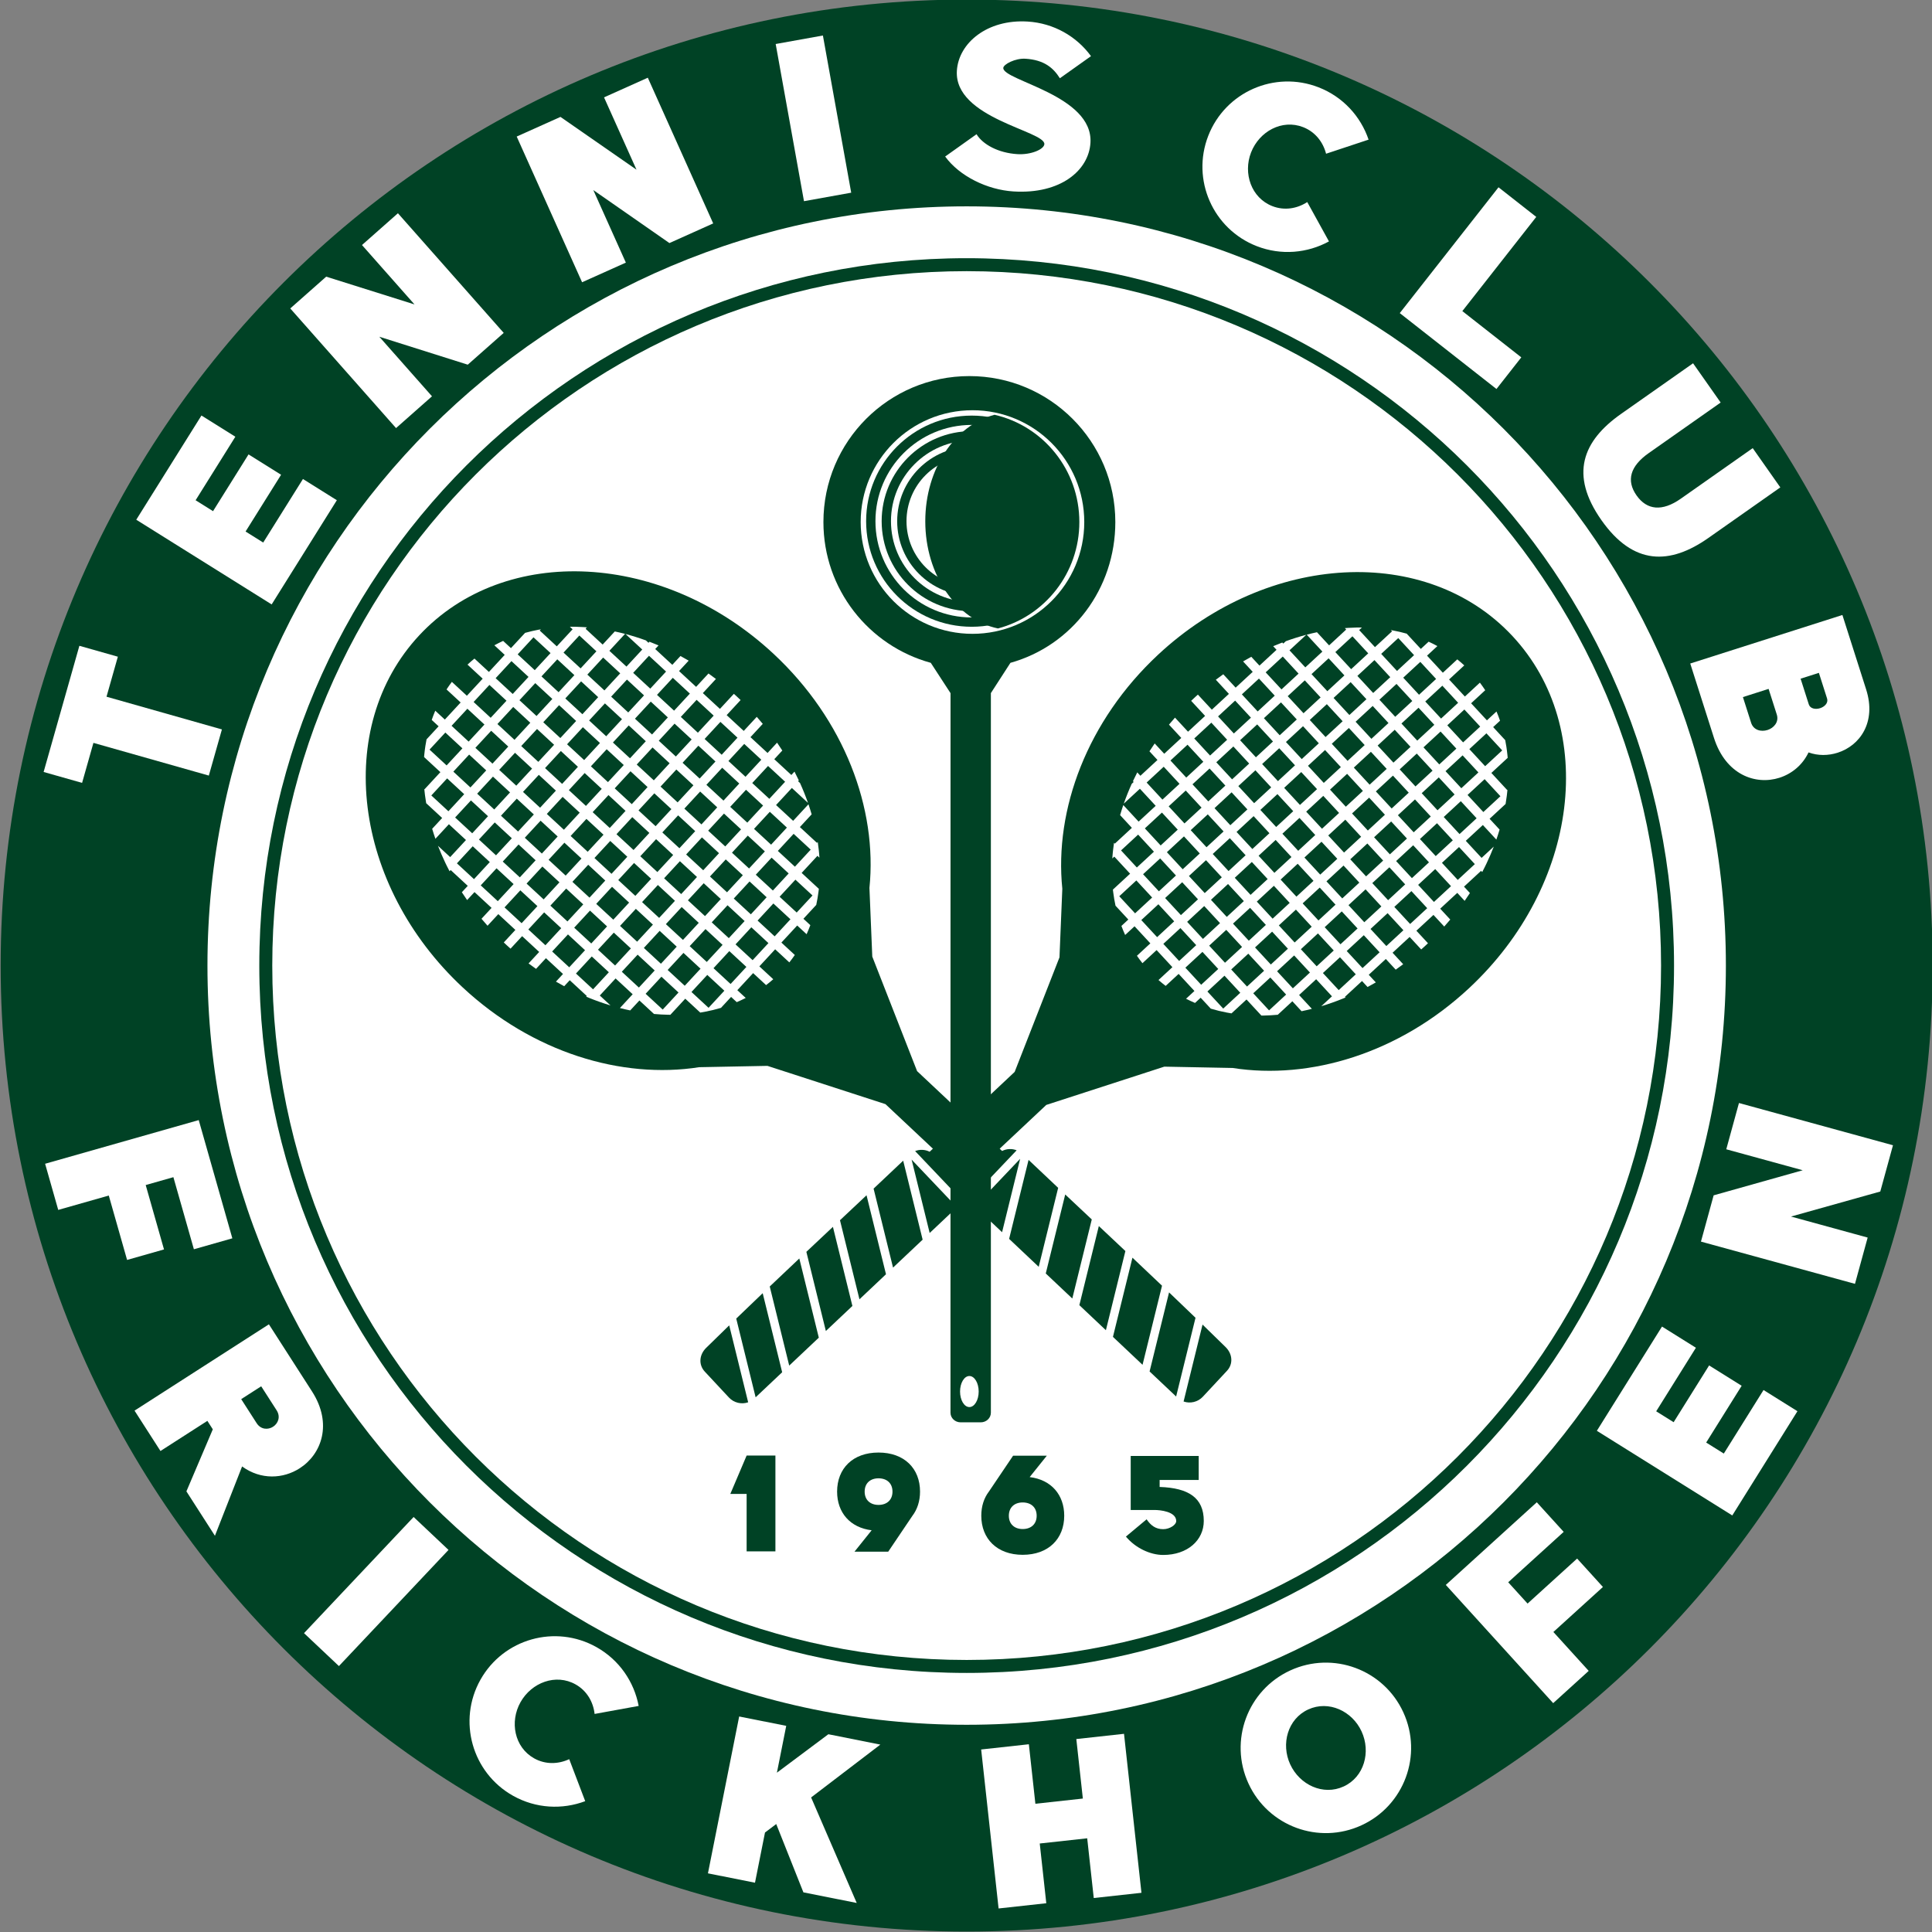
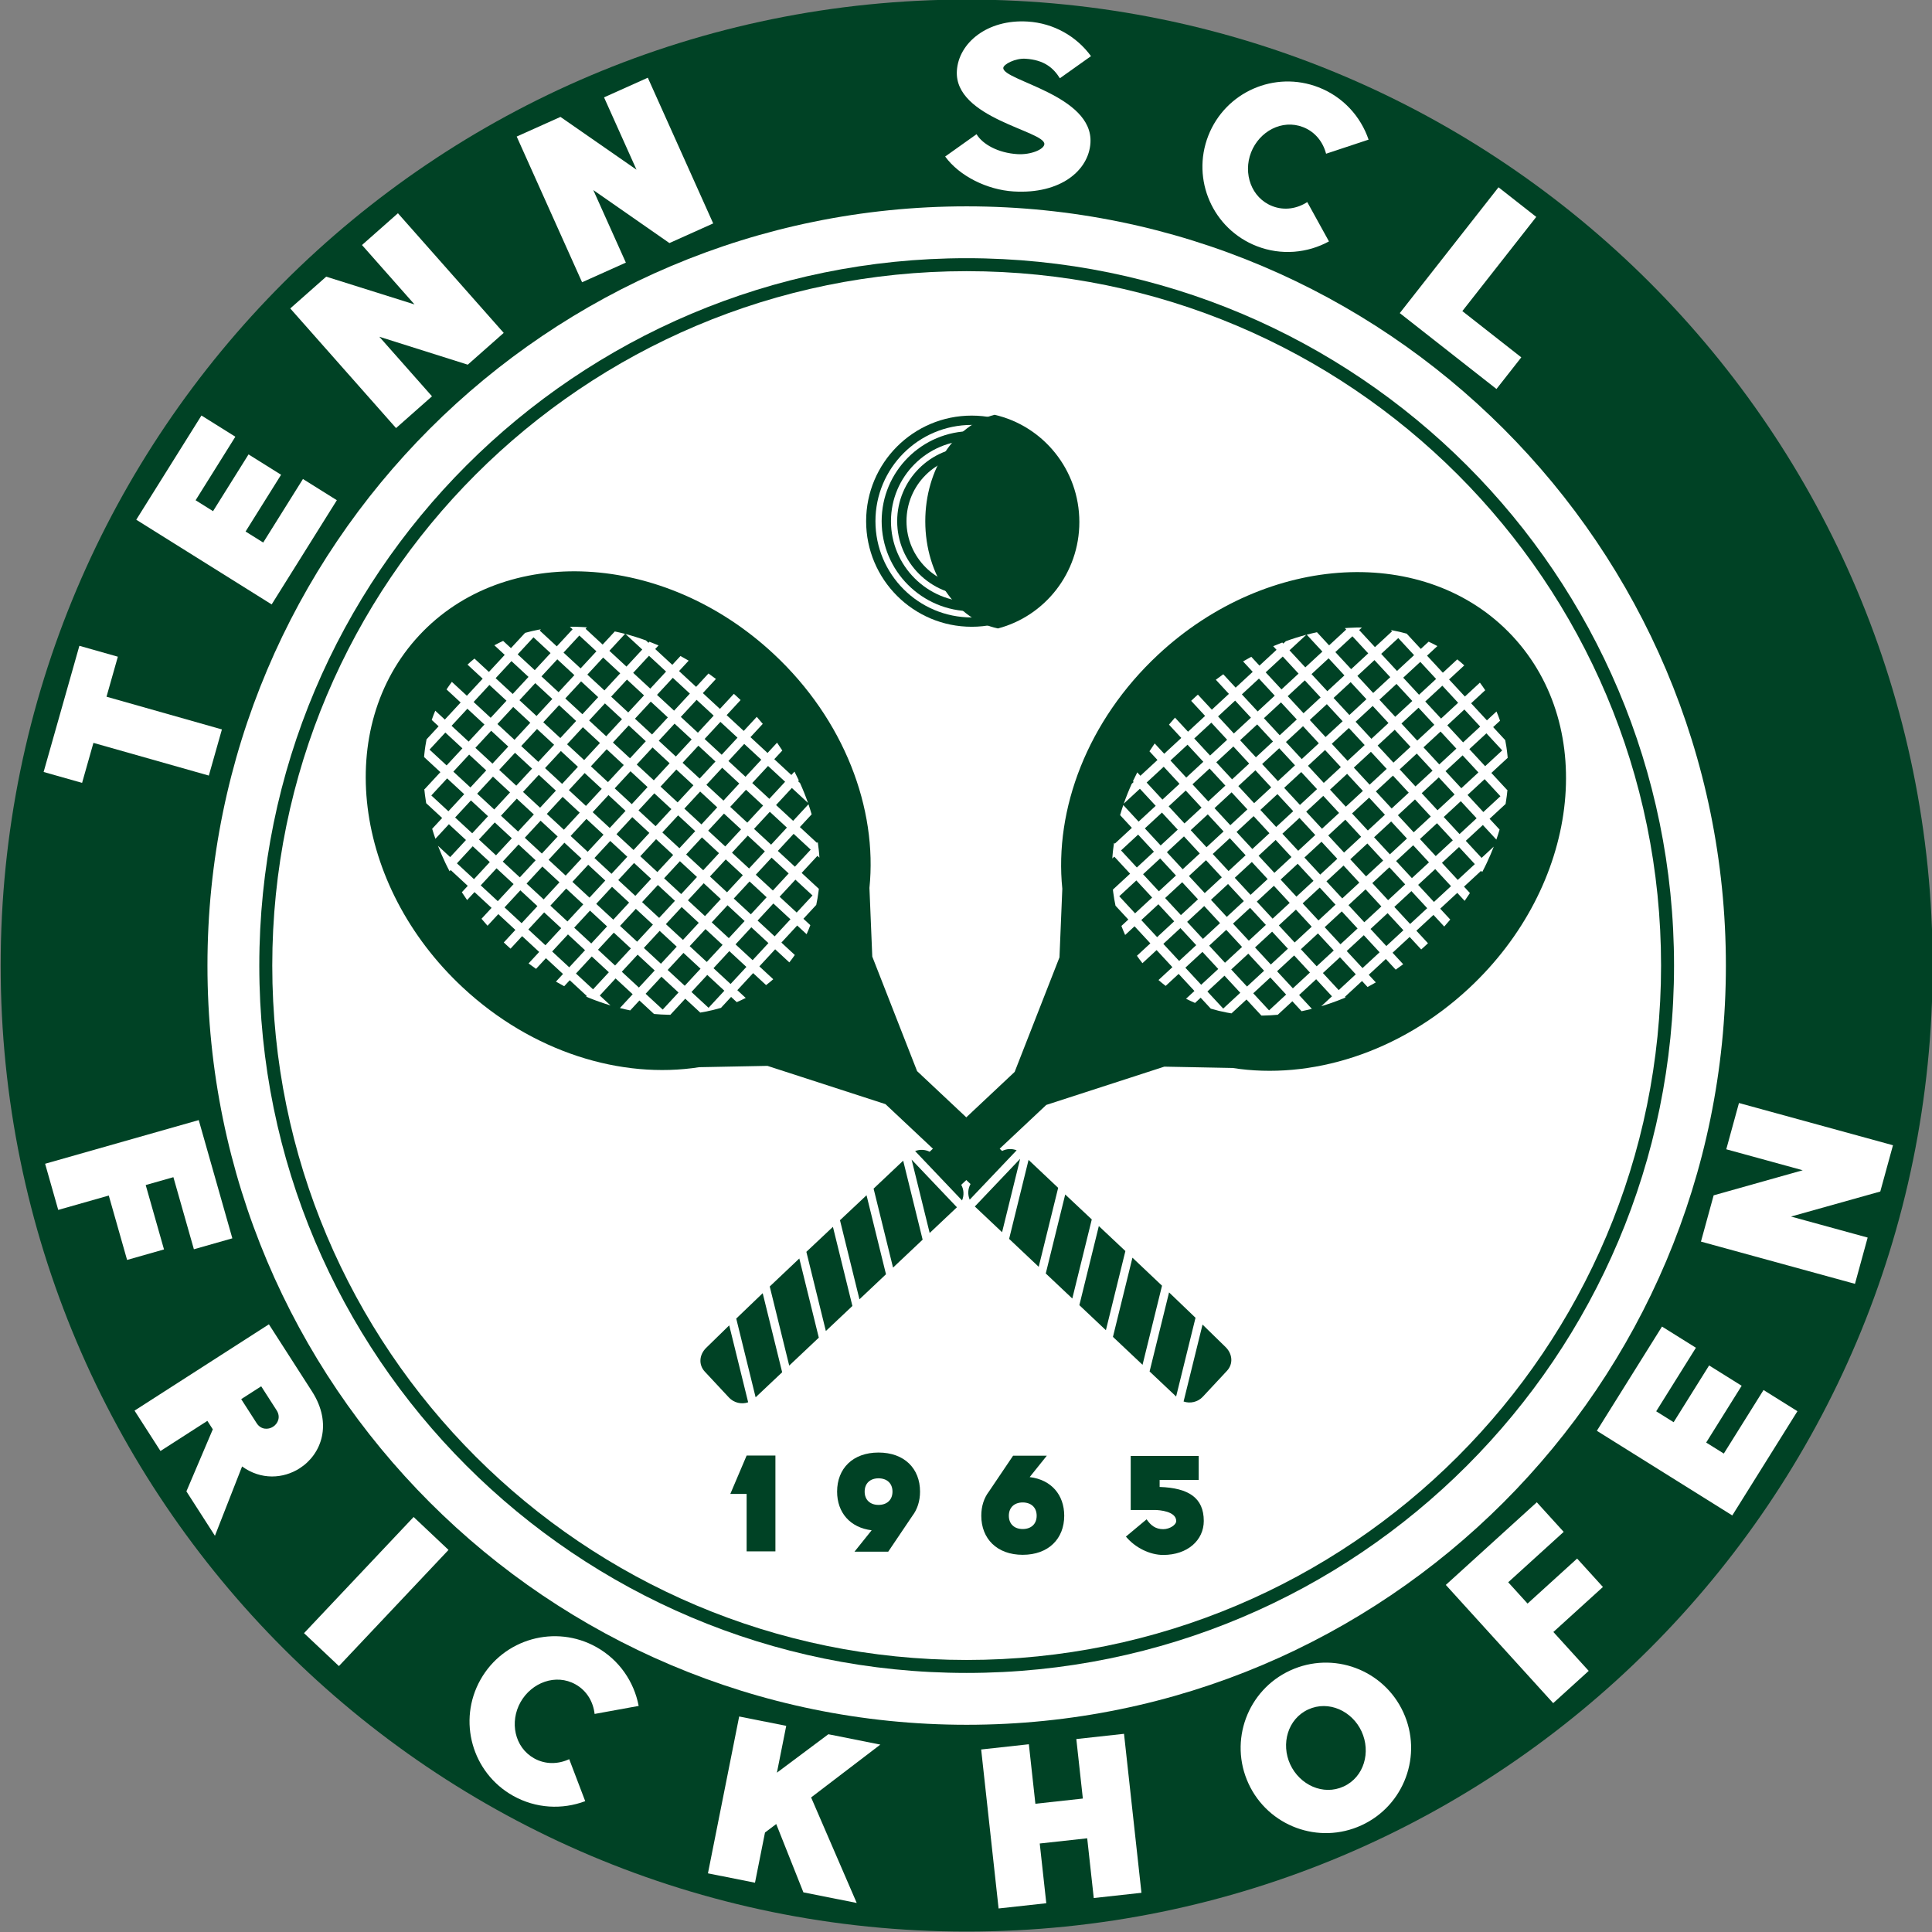
<svg xmlns="http://www.w3.org/2000/svg" xml:space="preserve" width="200mm" height="200mm" version="1.1" style="shape-rendering:geometricPrecision; text-rendering:geometricPrecision; image-rendering:optimizeQuality; fill-rule:evenodd; clip-rule:evenodd" viewBox="0 0 20000 20000">
  <rect x="0" y="0" width="20000" height="20000" fill="#808080" stroke="none" />
  <defs>
    <style type="text/css">
   
    .fil0 {fill:#004225}
    .fil1 {fill:white}
    .fil3 {fill:#004225;fill-rule:nonzero}
    .fil2 {fill:white;fill-rule:nonzero}
   
  </style>
  </defs>
  <g id="Ebene_x0020_1">
    <path class="fil0" d="M20006.83 9995.47c0,-5522.84 -4477.15,-10000.01 -9999.99,-10000.01 -5522.84,0 -10000.01,4477.17 -10000.01,10000.01 0,5522.84 4477.17,9999.99 10000.01,9999.99 5522.84,0 9999.99,-4477.15 9999.99,-9999.99z" />
    <path class="fil1" d="M17866.27 9995.5c0,-4340.6 -3518.78,-7859.36 -7859.38,-7859.36 -4340.6,0 -7859.35,3518.76 -7859.35,7859.36 0,4340.6 3518.75,7859.35 7859.35,7859.35 4340.6,0 7859.38,-3518.75 7859.38,-7859.35z" />
    <path class="fil0" d="M17329.59 9995.5c0,-4044.2 -3278.5,-7322.68 -7322.67,-7322.68 -4044.2,0 -7322.68,3278.48 -7322.68,7322.68 0,4044.2 3278.48,7322.67 7322.68,7322.67 4044.17,0 7322.67,-3278.47 7322.67,-7322.67z" />
    <path class="fil1" d="M17195.29 9995.5c0,-3970.03 -3218.35,-7188.38 -7188.37,-7188.38 -3970.05,0 -7188.41,3218.35 -7188.41,7188.38 0,3970.02 3218.36,7188.4 7188.41,7188.4 3970.02,0 7188.37,-3218.38 7188.37,-7188.4z" />
    <polygon class="fil2" points="821.76,6685.29 451.56,7991.45 849.78,8104.35 967.17,7690.2 2161.81,8028.79 2297.26,7550.92 1102.62,7212.33 1220.01,6798.19 " />
    <polygon class="fil2" points="2436.31,4520.94 2085.4,4301.42 1410.56,5380.2 2812.18,6256.99 3487,5178.22 3136.1,4958.69 2724.69,5616.39 2542.22,5502.24 2909.75,4914.73 2572.87,4704.01 2205.35,5291.52 2024.9,5178.64 " />
    <polygon class="fil2" points="3747.24,2536.57 4290.86,3151.41 3376.89,2863.99 3004.79,3192.98 4099.86,4431.53 4471.96,4102.56 3926.77,3485.93 4842.29,3775.14 5214.4,3446.16 4119.33,2207.56 " />
    <polygon class="fil2" points="6252.96,1007.84 6588.96,1756.62 5801.98,1210.21 5348.83,1413.57 6025.69,2921.91 6478.86,2718.55 6141.86,1967.59 6929.83,2516.18 7382.98,2312.82 6706.11,804.48 " />
-     <polygon class="fil2" points="8322.81,2082.7 8811.61,1994.67 8518.66,367.56 8029.85,455.59 " />
    <path class="fil2" d="M10614.65 607.87c195.93,12.13 290.25,96.2 357.15,202.21l322.23 -228.9c-148.53,-203.46 -384.1,-341.29 -655.56,-358.06 -420.21,-26.01 -715.26,223.48 -732.95,509.12 -30.53,493.36 914.08,622.92 905.58,759.87 -3.35,54.29 -139.61,112.19 -278.92,103.57 -198.29,-12.27 -358.71,-100.42 -423.26,-206.29l-324.71 231.09c148.53,203.51 436.03,344.53 707.53,361.33 486.28,30.08 778.81,-217.23 796.5,-502.85 30.69,-495.74 -910.39,-644.02 -902.22,-776.23 2.35,-37.75 124.77,-101.26 228.63,-94.86z" />
    <path class="fil2" d="M13171.23 2133.74c-218.23,-84.94 -304.47,-339.34 -220.36,-555.33 84.94,-218.22 320.48,-347.31 538.66,-262.37 125.66,48.92 206.57,154.03 237.99,275.38l440.07 -145.94c-81.71,-239.92 -264.13,-442.94 -517.59,-541.6 -454.02,-176.75 -965.4,48.03 -1142.15,502.06 -176.75,454.03 48,965.4 502.07,1142.15 253.45,98.66 525.09,72.44 747.53,-49.06l-224.72 -407.29c-105.19,68.16 -235.88,90.93 -361.5,42z" />
    <polygon class="fil2" points="15138.09,3220.46 15903.26,2245.5 15512.55,1938.85 14490.39,3241.24 15491.36,4026.88 15748.36,3699.38 " />
-     <path class="fil2" d="M18144.1 4639.13l-744.97 523.65c-191.54,134.66 -350.06,118.86 -457.53,-33.98 -108.82,-154.78 -65.88,-303.51 125.66,-438.17l744.96 -523.64 -285.64 -406.34 -744.96 523.66c-398.59,280.17 -535.65,628.07 -203.78,1100.2 330.51,470.19 708.34,464.82 1106.93,184.6l744.96 -523.64 -285.63 -406.34z" />
-     <path class="fil2" d="M18721.87 7788.98c98.29,35.68 204.5,34.04 301.42,3.15 229.82,-73.31 403.53,-314.9 294.98,-655.17l-245.83 -770.61 -1575.06 502.41 245.84 770.61c121.46,380.83 429.69,491.05 677.55,411.99 126.19,-40.26 238.81,-130.82 301.1,-262.38zm2.72 -497.38l-84.8 -265.92 189.26 -60.35 84.83 265.88c14.37,45.06 -25.05,84.95 -72.37,100.04 -47.3,15.09 -102.55,5.4 -116.92,-39.65zm-597.12 190.46l-84.83 -265.92 265.89 -84.78 84.83 265.89c24.44,76.58 -30.24,138.72 -95.58,159.58 -67.59,21.54 -145.88,1.84 -170.31,-74.77z" />
    <polygon class="fil2" points="2007.11,12932.31 2405.21,12819.11 2057.28,11595.14 467,12047.19 602.84,12524.97 1126.11,12376.21 1315.59,13042.79 1697.79,12934.12 1508.32,12267.55 1794.93,12186.08 " />
    <path class="fil2" d="M1929.63 15438.59l295.31 459.67 281.18 -717.58c195.04,141.76 425.55,128.6 596.68,18.68 224.87,-144.45 343.05,-459.33 127,-795.63l-446.14 -694.48 -1390.94 893.57 268.44 417.9 485.56 -311.95 56.22 87.58 -273.31 642.24zm727.08 -706.06l-159.78 -248.73 206.93 -132.95 159.83 248.73c43.46,67.67 14.72,136.71 -37.02,169.96 -51.73,33.21 -126.46,30.65 -169.96,-37.01z" />
    <polygon class="fil2" points="3147.19,16906.34 3508.43,17247.16 4643.02,16044.71 4281.79,15703.84 " />
    <path class="fil2" d="M5528.73 18201.93c-204.18,-114.6 -254.02,-378.54 -140.6,-580.68 114.64,-204.2 365.93,-299.12 570.09,-184.48 117.57,65.95 183,181.36 197.14,305.91l456.17 -83c-47.39,-249 -199.63,-475.5 -436.8,-608.62 -424.9,-238.47 -962.66,-87.39 -1201.13,337.52 -238.47,424.86 -87.38,962.61 337.48,1201.08 237.18,133.13 509.85,145.14 747.06,55.9l-165.57 -434.71c-113.7,52.81 -246.3,57.08 -363.84,-8.92z" />
    <polygon class="fil2" points="8868.79,19699.48 8396.61,18607.05 9113.28,18060.03 8575.12,17952.85 8042.51,18350.8 8139.04,17866.01 7651.92,17769.02 7328.58,19392.77 7815.7,19489.75 7919.18,18970.15 8035.53,18882.39 8316.74,19589.52 " />
    <polygon class="fil2" points="11142.06,18002.58 11209.62,18618.56 10718.24,18672.44 10650.68,18056.44 10156.96,18110.58 10337.44,19756.36 10831.16,19702.18 10763.38,19083.87 11254.73,19029.96 11322.55,19648.32 11816.26,19594.18 11635.79,17948.39 " />
    <path class="fil2" d="M13356.55 17292.47c-442.59,203.69 -636.22,727.65 -432.52,1170.24 203.69,442.6 727.65,636.27 1170.25,432.56 442.59,-203.73 636.26,-727.64 432.56,-1170.24 -203.74,-442.64 -727.65,-636.27 -1170.29,-432.56zm552.82 1201.01c-212.7,97.9 -455.6,-16.82 -553.51,-229.52 -96.9,-210.57 -26.07,-469.65 186.63,-567.57 212.7,-97.91 455.56,16.82 552.46,227.38 97.91,212.7 27.12,471.83 -185.58,569.71z" />
    <polygon class="fil2" points="16187.22,15857.9 15908.91,15551.52 14966.99,16407.05 16078.56,17630.86 16446.2,17296.93 16080.46,16894.25 16593.44,16428.32 16326.29,16134.18 15813.33,16600.11 15612.94,16379.53 " />
    <polygon class="fil2" points="17556.02,13951.91 17205.04,13732.55 16530.61,14811.59 17932.54,15687.82 18606.96,14608.8 18255.99,14389.43 17844.81,15047.28 17662.31,14933.21 18029.61,14345.55 17692.66,14134.96 17325.36,14722.61 17144.84,14609.76 " />
    <polygon class="fil2" points="17870.32,11897.35 18661.79,12114.41 17739.58,12374.08 17608.25,12853.08 19202.64,13290.3 19333.98,12811.28 18540.21,12593.63 19464.7,12334.57 19596.04,11855.58 18001.66,11418.36 " />
    <g id="_2396913735424">
      <polygon class="fil3" points="7729.05,15067.93 7560.14,15465.31 7729.05,15465.31 7729.05,16059.86 8027.06,16059.86 8027.06,15067.93 " />
      <path class="fil3" d="M9023.27 15841.32l-177.41 221.39 349.12 0 249.76 -370.37c51.06,-66.71 79.47,-153.25 79.47,-251.19 0,-239.84 -163.22,-404.44 -430.01,-404.44 -265.37,0 -428.54,164.6 -428.54,404.44 0,217.13 134.79,373.23 357.61,400.17zm70.93 -537.8c86.59,0 144.76,51.08 144.76,137.63 0,86.6 -58.17,137.64 -144.76,137.64 -85.12,0 -143.34,-51.04 -143.34,-137.64 0,-86.55 58.22,-137.63 143.34,-137.63z" />
      <path class="fil3" d="M10659.22 15290.75l177.41 -221.39 -349.11 0 -249.77 370.37c-51.1,66.71 -79.48,151.83 -79.48,251.18 0,238.42 163.22,404.45 428.6,404.45 266.79,0 429.96,-166.03 429.96,-404.45 0,-217.12 -134.8,-373.22 -357.61,-400.16zm-72.35 537.8c-85.18,0 -143.34,-51.04 -143.34,-137.64 0,-86.54 58.16,-137.63 143.34,-137.63 86.54,0 144.7,51.09 144.7,137.63 0,86.6 -58.16,137.64 -144.7,137.64z" />
      <path class="fil3" d="M12004.53 15392.9l0 -72.35 404.45 0 0 -248.34 -703.89 0 0 559.11 248.35 0c51.09,0 222.81,14.19 222.81,114.97 0,38.28 -66.71,83.69 -134.79,83.69 -79.49,0 -129.16,-39.7 -171.72,-102.14l-214.32 178.77c96.51,116.38 249.76,190.16 386.04,190.16 252.55,0 420.04,-153.25 420.04,-351.91 0,-239.85 -157.53,-341.99 -456.97,-351.96z" />
    </g>
    <path class="fil0" d="M10524.21 11907.88c-48.66,-19.26 -103.71,-16.78 -150.49,6.92l-879.94 -826.43 -463.99 -1185.87 -29.34 -709.59 -0.13 0.13c84.37,-822.76 -259.9,-1741.87 -991.82,-2423.96 -1137.29,-1059.83 -2779.64,-1145.96 -3668.26,-192.39 -888.63,953.58 -687.04,2585.77 450.24,3645.61 720.28,671.22 1643.1,951.7 2448.77,825.04l-0.22 0.23 705.45 -13.7 1221.85 396.19 880.43 826.91c-28,50.05 -30.57,110.16 -8.38,161.89l485.83 -510.98zm-432.84 581.66l282.1 266.25 187.01 -759.66 -469.11 493.41zm-1863.35 -2603.37l-139.02 -128.63 163.56 -176.75 97.34 90.06c13.95,-30.72 26.83,-61.96 38.65,-93.65l-71.49 -66.15 132.63 -143.31c9.75,-45.06 17.53,-90.84 23.45,-137.15l0.08 -0.71 1.26 -10 0.08 -0.77 0.2 -1.8 0.04 -0.1 0.18 -1.68 1.06 -9 0.01 -0.05 0.9 -8.05 -1.49 1.6 -176.8 -163.59 163.57 -176.79 20.62 19.09c-0.85,-12.71 -1.84,-25.44 -2.96,-38.17l-0.17 -1.93 0 -0.03 -0.17 -1.91 -0.02 -0.33 -0.16 -1.6 -0.04 -0.62 -0.14 -1.29 -0.07 -0.96 -0.1 -0.98 -0.1 -1.24 -0.08 -0.69 -0.13 -1.56 -0.04 -0.37 -0.18 -1.87 -0.01 -0.07 -0.16 -1.94 -0.04 -0.22 -0.16 -1.71 -0.05 -0.52 -0.14 -1.42 -0.08 -0.82 -0.12 -1.11 -0.1 -1.13 -0.07 -0.79 -0.17 -1.45 -0.03 -0.5 -0.18 -1.73 -0.02 -0.2 -0.19 -1.93 -0.03 -0.11 -0.17 -1.82 -0.06 -0.42 -0.15 -1.52 -0.07 -0.71 -0.12 -1.23 -0.12 -1 -0.93 -8.68 -0.05 -0.27 -0.16 -1.67 -0.08 -0.59 -0.14 -1.33c-2.73,-24.53 -5.92,-49.13 -9.6,-73.79l-8.24 8.91 -176.77 -163.57 121.94 -131.78c-10.09,-34.77 -21.15,-69.51 -33,-104.23l-158.68 171.49 -176.79 -163.59 163.57 -176.76 166.82 154.35c-24.03,-68.83 -51.47,-137.46 -82.38,-205.59l-19.95 -18.47 7.62 -8.23c-14.28,-30.57 -29.22,-61.04 -44.89,-91.35l-32.45 35.07 -176.77 -163.57 83.12 -89.82c-17.51,-27.24 -35.65,-54.3 -54.29,-81.19l-98.55 106.51 -176.8 -163.6 127.44 -137.72c-20.25,-24.42 -41.02,-48.62 -62.28,-72.58l-134.89 145.78 -176.76 -163.55 144.39 -156.05c-14.4,-13.82 -28.99,-27.53 -43.79,-41.14 -8.59,-7.9 -17.29,-15.6 -25.93,-23.39l-144.38 156.05 -176.79 -163.59 135.4 -146.33c-25.51,-19.4 -51.17,-38.25 -77.04,-56.63l-128.1 138.44 -176.76 -163.53 99.82 -107.88c-28.2,-16.57 -56.56,-32.57 -85.01,-48l-84.53 91.35 -176.8 -163.6 34.59 -37.42c-31.31,-13.33 -62.72,-26.04 -94.17,-38.03l-10.14 10.92 -26.64 -24.65c-70.42,-25.6 -141.08,-47.74 -211.67,-66.45l173.81 160.82 -163.58 176.78 -176.74 -163.57 162.04 -175.17c-35.37,-9.28 -70.7,-17.69 -106,-25.26l-125.76 135.93 -176.82 -163.62 13.7 -14.78c-10.75,-0.86 -21.46,-1.64 -32.18,-2.31l-0.12 -0.12c-28.68,-1.8 -57.25,-3 -85.7,-3.61l-0.18 -0.01 -4.52 -0.09 -1.05 0c-17.62,-0.32 -35.21,-0.43 -52.76,-0.28l28.57 26.41 -163.58 176.81 -176.76 -163.55 11.93 -12.9 -21.65 3.9 -0.1 -0.09c-21.28,3.99 -42.39,8.41 -63.37,13.21l-0.33 0.06 -1.74 0.41 -0.48 0.1 -1.3 0.3 -1.25 0.29 -0.51 0.12 -1.73 0.42 -0.31 0.05 -1.45 0.35 -1.09 0.25 -0.66 0.15 -0.03 0 -3.48 0.83 -0.93 0.22c-21.2,5.04 -42.22,10.43 -63.11,16.27l-146.24 158.04 -80.91 -74.88c-30.81,14.14 -61.08,29.28 -90.74,45.48l107.14 99.13 -163.55 176.75 -149.5 -138.33c-24.72,19.92 -48.82,40.78 -72.3,62.51l157.29 145.55 -163.58 176.8 -155.42 -143.81c-19.36,25.59 -37.71,51.74 -55.12,78.42l146.01 135.09 -163.6 176.8 -99.2 -91.78c-13.26,31.36 -25.54,63.2 -36.62,95.54l71.31 65.97 -124.98 135.07c-4.34,22.04 -8.25,44.21 -11.7,66.54l-0.04 -0.04c-4.54,29.36 -8.26,58.97 -11.26,88.8l-0.04 0.28 -0.72 7.32 -0.02 0.28c-0.64,6.64 -1.23,13.31 -1.8,19.94l168.98 156.35 -163.59 176.79 -2.97 -2.74 0.53 5.37 -0.06 0.07c1.43,14.64 3.03,29.3 4.82,43.99l0.13 1.08 0.1 0.83 0.18 1.46 0.05 0.45 0.23 1.85 0.01 0.1 0.23 1.89 0.04 0.31 0.2 1.62 0.09 0.69 0.15 1.22 0.13 1.07 0.12 0.84 0.18 1.47 0.06 0.46 0.23 1.83 0.02 0.09c3.42,26.83 7.41,53.73 11.95,80.67l165.59 153.22 -103.54 111.89c10.31,34.55 21.51,69.08 33.55,103.56l139.68 -150.94 176.79 163.56 -163.59 176.79 -126.32 -116.89c22.36,57.92 47.28,115.57 74.52,172.88l0.67 1.43 0.36 0.75 0.32 0.67 0.68 1.42 0.64 1.34 0.04 0.08 0.68 1.44 0.69 1.41 0.21 0.48 0.46 0.95 0.69 1.42 0.5 1.04 0.19 0.39 0.68 1.41 0.69 1.44 0.09 0.17 0.59 1.25 0.7 1.42 0.35 0.74 0.33 0.68 0.69 1.43 0.64 1.29 0.07 0.12 0.68 1.42 0.7 1.43 0.22 0.44 0.47 0.98 0.71 1.42 0.49 1.01 0.2 0.42 0.71 1.41 0.69 1.43 0.09 0.15 0.62 1.27 0.69 1.42 0.35 0.69 0.36 0.73 0.7 1.42 0.63 1.26 0.08 0.15 0.69 1.43 0.71 1.42 0.22 0.42 0.49 1 0.71 1.42 0.5 0.95c7.45,14.83 15.02,29.6 22.71,44.37l11.64 -12.56 176.77 163.6 -61.21 66.15c17.65,27.16 35.8,54.14 54.57,80.91l76.39 -82.55 176.76 163.56 -104.26 112.66c20.37,24.3 41.16,48.42 62.51,72.28l111.45 -120.45 176.8 163.6 -120.04 129.71c10.88,10.3 21.78,20.62 32.85,30.82 12.31,11.31 24.69,22.43 37.11,33.48l119.82 -129.49 176.77 163.56 -110.02 118.9c25.6,19.28 51.44,37.95 77.41,56.19l102.32 -110.59 176.8 163.6 -73.14 79.05c28.3,16.47 56.81,32.3 85.4,47.59l57.48 -62.12 176.74 163.55 -6.46 6.97c8.44,3.55 16.88,7.03 25.3,10.47l0.21 0.19c75.06,30.53 150.57,57.09 226.08,79.77l-110.88 -102.6 163.6 -176.8 176.79 163.59 -132.19 142.84c35.58,9.09 71.15,17.34 106.63,24.65l95.31 -102.98 150.92 139.68c49.92,4.55 99.55,7.34 148.74,8.24l-0.09 -0.09c6.96,0.14 13.93,0.24 20.89,0.29l154.1 -166.55 155.42 143.82c15.89,-2.55 31.69,-5.3 47.4,-8.31l-0.1 0.08c56.84,-10.72 112.56,-24.35 167.06,-40.7l104.81 -113.26 58.51 54.14c31.52,-13.47 62.52,-27.88 92.89,-43.45l-86.9 -80.41 163.59 -176.79 134.21 124.17c25.34,-19.32 50.13,-39.53 74.21,-60.73l-143.9 -133.15 163.59 -176.81 146.61 135.64c19.92,-25.01 38.89,-50.61 56.93,-76.73zm-1509.73 -3097.74l176.8 163.6 -163.56 176.76 -176.8 -163.6 163.56 -176.76zm246.52 228.11l176.76 163.56 -163.56 176.76 -176.75 -163.56 163.55 -176.76zm246.49 228.07l176.78 163.59 -163.56 176.77 -176.78 -163.6 163.56 -176.76zm-2317.74 1515.84l176.79 163.59 -163.58 176.79 -176.79 -163.59 163.58 -176.79zm246.54 228.1l176.76 163.58 -163.6 176.78 -176.77 -163.57 163.61 -176.79zm246.45 228.06l176.8 163.6 -163.59 176.79 -176.8 -163.58 163.59 -176.81zm610.66 -2637.87l176.8 163.59 -163.6 176.8 -176.81 -163.6 163.61 -176.79zm246.52 228.1l176.76 163.56 -163.6 176.8 -176.76 -163.56 163.6 -176.8zm246.48 228.06l176.81 163.61 -163.6 176.8 -176.8 -163.6 163.59 -176.81zm246.53 228.12l176.76 163.56 -163.6 176.8 -176.75 -163.56 163.59 -176.8zm246.48 228.08l176.79 163.59 -163.59 176.79 -176.79 -163.59 163.59 -176.79zm-2354.57 566.65l176.8 163.6 -163.58 176.8 -176.82 -163.62 163.6 -176.78zm246.5 228.09l176.78 163.58 -163.6 176.78 -176.77 -163.57 163.59 -176.79zm246.51 228.1l176.79 163.59 -163.59 176.79 -176.78 -163.59 163.58 -176.79zm246.54 228.12l176.75 163.55 -163.59 176.78 -176.77 -163.54 163.61 -176.79zm246.46 228.05l176.79 163.58 -163.6 176.8 -176.79 -163.58 163.6 -176.8zm-92.05 -2372.93l176.75 163.56 -163.57 176.78 -176.76 -163.56 163.58 -176.78zm246.48 228.07l176.8 163.6 -163.58 176.78 -176.8 -163.6 163.58 -176.78zm246.52 228.1l176.77 163.58 -163.57 176.78 -176.78 -163.58 163.58 -176.78zm246.49 228.08l176.8 163.6 -163.58 176.78 -176.79 -163.59 163.57 -176.79zm246.54 228.12l176.75 163.56 -163.58 176.77 -176.74 -163.54 163.57 -176.79zm246.48 228.07l176.79 163.59 -163.58 176.8 -176.8 -163.6 163.59 -176.79zm-1460.61 -893.92l176.76 163.56 -163.56 176.75 -176.76 -163.56 163.56 -176.75zm246.47 228.06l176.81 163.6 -163.56 176.76 -176.81 -163.61 163.56 -176.75zm246.53 228.11l176.76 163.56 -163.55 176.76 -176.77 -163.57 163.56 -176.75zm246.49 228.07l176.8 163.6 -163.55 176.77 -176.81 -163.61 163.56 -176.76zm246.54 228.12l176.73 163.56 -163.54 176.76 -176.75 -163.56 163.56 -176.76zm246.47 228.06l176.78 163.6 -163.55 176.75 -176.79 -163.59 163.56 -176.76zm-1460.56 -893.95l176.75 163.55 -163.59 176.79 -176.75 -163.55 163.59 -176.79zm246.47 228.06l176.81 163.61 -163.59 176.79 -176.8 -163.62 163.58 -176.78zm246.52 228.1l176.78 163.57 -163.59 176.79 -176.79 -163.58 163.6 -176.78zm246.5 228.09l176.8 163.59 -163.59 176.79 -176.81 -163.58 163.6 -176.8zm246.52 228.09l176.75 163.58 -163.57 176.78 -176.75 -163.55 163.57 -176.81zm246.48 228.09l176.78 163.58 -163.58 176.8 -176.79 -163.59 163.59 -176.79zm-1460.61 -893.92l176.76 163.56 -163.59 176.79 -176.76 -163.56 163.59 -176.79zm246.48 228.07l176.8 163.6 -163.57 176.8 -176.82 -163.61 163.59 -176.79zm246.52 228.1l176.77 163.59 -163.58 176.78 -176.78 -163.58 163.59 -176.79zm246.5 228.09l176.8 163.6 -163.6 176.78 -176.79 -163.59 163.59 -176.79zm246.53 228.11l176.75 163.56 -163.58 176.79 -176.76 -163.56 163.59 -176.79zm246.48 228.07l176.78 163.6 -163.59 176.79 -176.8 -163.58 163.61 -176.81zm-1460.61 -893.92l176.76 163.58 -163.55 176.72 -176.76 -163.55 163.55 -176.75zm246.47 228.08l176.8 163.6 -163.53 176.73 -176.81 -163.61 163.54 -176.72zm246.52 228.1l176.78 163.58 -163.54 176.73 -176.78 -163.58 163.54 -176.73zm246.5 228.09l176.79 163.59 -163.54 176.73 -176.77 -163.6 163.52 -176.72zm246.53 228.11l176.75 163.55 -163.53 176.74 -176.76 -163.56 163.54 -176.73zm246.47 228.05l176.8 163.6 -163.55 176.75 -176.8 -163.6 163.55 -176.75zm2176.58 969.4l-176.82 -163.61 163.56 -176.75 176.81 163.61 -163.55 176.75zm228.06 -246.48l-176.81 -163.61 163.58 -176.78 176.82 163.6 -163.59 176.79zm-912.33 985.99l-176.81 -163.6 163.55 -176.75 176.8 163.6 -163.54 176.75zm228.06 -246.47l-176.81 -163.61 163.58 -176.79 176.82 163.61 -163.59 176.79zm228.1 -246.51l-176.81 -163.61 163.59 -176.8 176.8 163.6 -163.58 176.81zm-18.42 -474.64l-176.77 -163.57 163.56 -176.75 176.77 163.57 -163.56 176.75zm228.07 -246.48l-176.77 -163.57 163.58 -176.78 176.77 163.57 -163.58 176.78zm228.11 -246.5l-176.77 -163.57 163.57 -176.79 176.78 163.58 -163.58 176.78zm-1368.59 1479.01l-176.76 -163.56 163.62 -176.82 176.76 163.58 -163.62 176.8zm228.13 -246.53l-176.77 -163.56 163.55 -176.75 176.77 163.57 -163.55 176.74zm228.06 -246.47l-176.78 -163.55 163.61 -176.79 176.75 163.54 -163.58 176.8zm228.1 -246.51l-176.76 -163.56 163.6 -176.8 176.76 163.56 -163.6 176.8zm-18.39 -474.6l-176.78 -163.6 163.55 -176.75 176.8 163.6 -163.57 176.75zm228.07 -246.49l-176.79 -163.59 163.58 -176.78 176.79 163.59 -163.58 176.78zm228.1 -246.51l-176.77 -163.58 163.58 -176.79 176.78 163.58 -163.59 176.79zm-1368.55 1479.02l-176.79 -163.59 163.6 -176.8 176.79 163.59 -163.6 176.8zm228.11 -246.52l-176.79 -163.59 163.55 -176.75 176.79 163.59 -163.55 176.75zm228.06 -246.48l-176.77 -163.59 163.58 -176.77 176.77 163.57 -163.58 176.79zm228.11 -246.5l-176.78 -163.58 163.59 -176.81 176.79 163.59 -163.6 176.8zm-18.4 -474.64l-176.76 -163.55 163.55 -176.75 176.77 163.57 -163.56 176.73zm228.05 -246.46l-176.76 -163.55 163.59 -176.79 176.76 163.55 -163.59 176.79zm228.12 -246.51l-176.78 -163.56 163.6 -176.8 176.76 163.56 -163.58 176.8zm228.1 -246.52l-176.77 -163.57 163.57 -176.76 176.77 163.56 -163.57 176.77zm-1824.77 1972.05l-176.75 -163.56 163.6 -176.8 176.75 163.56 -163.6 176.8zm228.1 -246.52l-176.75 -163.56 163.6 -176.8 176.75 163.56 -163.6 176.8zm228.11 -246.52l-176.75 -163.56 163.53 -176.74 176.77 163.55 -163.55 176.75zm228.07 -246.47l-176.77 -163.56 163.59 -176.79 176.76 163.56 -163.58 176.79zm228.1 -246.51l-176.76 -163.56 163.59 -176.81 176.77 163.57 -163.6 176.8zm-18.37 -474.59l-176.8 -163.6 163.55 -176.75 176.81 163.59 -163.56 176.76zm228.07 -246.49l-176.8 -163.6 163.59 -176.78 176.77 163.62 -163.56 176.76zm228.1 -246.51l-176.78 -163.58 163.56 -176.81 176.8 163.6 -163.58 176.79zm228.1 -246.52l-176.79 -163.58 163.56 -176.77 176.8 163.6 -163.57 176.75zm-1824.77 1972.05l-176.78 -163.58 163.58 -176.82 176.8 163.6 -163.6 176.8zm228.11 -246.51l-176.8 -163.6 163.6 -176.8 176.79 163.59 -163.59 176.81zm228.11 -246.52l-176.8 -163.6 163.55 -176.75 176.8 163.6 -163.55 176.75zm228.06 -246.47l-176.8 -163.6 163.59 -176.79 176.8 163.6 -163.59 176.79zm228.09 -246.53l-176.78 -163.58 163.59 -176.81 176.79 163.61 -163.6 176.78zm-18.4 -474.61l-176.76 -163.57 163.55 -176.76 176.76 163.56 -163.55 176.77zm228.07 -246.49l-176.77 -163.56 163.58 -176.78 176.77 163.57 -163.58 176.77zm228.1 -246.51l-176.78 -163.58 163.6 -176.78 176.77 163.57 -163.59 176.79zm228.1 -246.52l-176.76 -163.55 163.56 -176.78 176.77 163.57 -163.57 176.76zm-1824.75 1972.06l-176.77 -163.57 163.6 -176.8 176.77 163.57 -163.6 176.8zm228.1 -246.52l-176.77 -163.56 163.59 -176.81 176.77 163.57 -163.59 176.8zm228.12 -246.51l-176.76 -163.58 163.51 -176.76 176.78 163.58 -163.53 176.76zm228.05 -246.47l-176.76 -163.57 163.59 -176.79 176.75 163.56 -163.58 176.8zm228.09 -246.53l-176.75 -163.56 163.59 -176.8 176.76 163.56 -163.6 176.8zm3887.82 4025.6l306.33 289.13 201.31 -817.54c-102.41,-96.42 -204.55,-192.83 -306.31,-289.26l-201.33 817.67zm379.34 358.03l274.72 259.29 201.58 -818.64c-91.74,-86.17 -183.41,-172.27 -274.95,-258.37l-201.35 817.72zm347.72 328.2l274.75 259.31 201.81 -819.64c-91.57,-86.27 -183.25,-172.46 -274.92,-258.59l-201.64 818.92zm347.74 328.21l306.35 289.14 201.63 -818.93c-101.75,-96.8 -203.85,-193.4 -306.14,-289.9l-201.84 819.69zm379.34 358.04l274.72 259.28 200.69 -814.99c-90.91,-87.74 -182.25,-175.28 -273.89,-262.71l-201.52 818.42zm351.97 310.99c67.73,23.77 147.25,6.21 198.98,-49.29l249.9 -268.16c67.34,-72.26 56.77,-175.5 -12.56,-244.52 -79.64,-78.3 -159.75,-156.45 -240.23,-234.43l-196.09 796.4z" />
    <path class="fil0" d="M9473.23 11915.93c48.66,-19.27 103.71,-16.78 150.49,6.92l879.94 -826.43 463.99 -1185.87 29.35 -709.59 0.12 0.13c-84.37,-822.76 259.9,-1741.87 991.83,-2423.96 1137.28,-1059.83 2779.63,-1145.96 3668.26,-192.39 888.62,953.58 687.04,2585.76 -450.25,3645.61 -720.28,671.22 -1643.1,951.7 -2448.77,825.04l0.22 0.23 -705.45 -13.7 -1221.84 396.19 -880.44 826.91c28.01,50.05 30.58,110.16 8.38,161.89l-485.83 -510.98zm432.85 581.66l-282.11 266.25 -187.01 -759.66 469.12 493.41zm1863.35 -2603.37l139.01 -128.63 -163.55 -176.75 -97.34 90.06c-13.96,-30.72 -26.83,-61.96 -38.65,-93.66l71.49 -66.14 -132.64 -143.31c-9.75,-45.06 -17.52,-90.84 -23.45,-137.15l-0.08 -0.72 -1.25 -9.99 -0.09 -0.77 -0.2 -1.8 -0.04 -0.1 -0.18 -1.68 -1.06 -9 -0.01 -0.05 -0.9 -8.06 1.49 1.61 176.8 -163.59 -163.57 -176.79 -20.62 19.08c0.85,-12.7 1.84,-25.43 2.96,-38.16l0.18 -1.93 -0.01 -0.03 0.17 -1.91 0.02 -0.33 0.16 -1.6 0.05 -0.62 0.14 -1.3 0.06 -0.95 0.1 -0.98 0.11 -1.25 0.07 -0.68 0.13 -1.56 0.04 -0.37 0.18 -1.87 0.01 -0.07 0.17 -1.94 0.03 -0.22 0.16 -1.71 0.05 -0.52 0.14 -1.42 0.09 -0.82 0.11 -1.11 0.1 -1.13 0.08 -0.8 0.16 -1.44 0.03 -0.51 0.18 -1.72 0.02 -0.2 0.2 -1.93 0.02 -0.11 0.18 -1.82 0.05 -0.42 0.15 -1.52 0.07 -0.71 0.12 -1.23 0.12 -1 0.93 -8.68 0.05 -0.27 0.16 -1.67 0.08 -0.59 0.14 -1.34c2.73,-24.52 5.92,-49.12 9.6,-73.78l8.25 8.91 176.76 -163.57 -121.94 -131.78c10.09,-34.77 21.15,-69.51 33,-104.23l158.68 171.49 176.79 -163.59 -163.57 -176.77 -166.81 154.36c24.03,-68.83 51.47,-137.46 82.37,-205.59l19.95 -18.47 -7.62 -8.23c14.28,-30.57 29.22,-61.04 44.89,-91.36l32.46 35.08 176.76 -163.57 -83.12 -89.82c17.51,-27.24 35.65,-54.31 54.29,-81.19l98.55 106.51 176.8 -163.6 -127.44 -137.72c20.26,-24.42 41.03,-48.62 62.28,-72.58l134.9 145.78 176.75 -163.56 -144.38 -156.04c14.4,-13.82 28.99,-27.53 43.79,-41.14 8.59,-7.9 17.28,-15.61 25.92,-23.39l144.39 156.05 176.79 -163.59 -135.4 -146.33c25.5,-19.4 51.16,-38.25 77.03,-56.63l128.1 138.44 176.76 -163.53 -99.81 -107.88c28.19,-16.57 56.55,-32.58 85.01,-48l84.53 91.34 176.8 -163.59 -34.6 -37.42c31.31,-13.33 62.72,-26.04 94.18,-38.03l10.13 10.92 26.65 -24.65c70.41,-25.6 141.07,-47.74 211.66,-66.45l-173.81 160.82 163.58 176.78 176.75 -163.57 -162.05 -175.17c35.37,-9.28 70.7,-17.7 106.01,-25.26l125.75 135.93 176.82 -163.62 -13.7 -14.78c10.75,-0.86 21.47,-1.64 32.18,-2.31l0.12 -0.12c28.68,-1.8 57.25,-3 85.7,-3.61l0.19 -0.01 4.51 -0.09 1.05 0c17.62,-0.32 35.22,-0.43 52.76,-0.28l-28.57 26.41 163.59 176.81 176.75 -163.55 -11.93 -12.9 21.66 3.9 0.09 -0.09c21.29,3.99 42.4,8.41 63.37,13.21l0.33 0.06 1.74 0.41 0.49 0.1 1.3 0.3 1.24 0.29 0.51 0.11 1.73 0.43 0.32 0.05 1.44 0.35 1.09 0.25 0.67 0.15 0.02 0 3.48 0.83 0.93 0.22c21.2,5.04 42.23,10.43 63.11,16.27l146.24 158.04 80.92 -74.88c30.8,14.14 61.08,29.28 90.73,45.48l-107.14 99.13 163.56 176.75 149.5 -138.33c24.71,19.92 48.82,40.78 72.3,62.51l-157.29 145.55 163.58 176.8 155.41 -143.81c19.36,25.59 37.71,51.73 55.13,78.42l-146.01 135.09 163.6 176.8 99.2 -91.79c13.26,31.37 25.53,63.21 36.61,95.55l-71.3 65.97 124.98 135.07c4.34,22.04 8.24,44.21 11.69,66.54l0.04 -0.04c4.54,29.36 8.27,58.97 11.26,88.8l0.04 0.27 0.73 7.33 0.01 0.28c0.64,6.64 1.24,13.31 1.8,19.94l-168.98 156.35 163.59 176.79 2.97 -2.74 -0.53 5.37 0.06 0.06c-1.43,14.65 -3.03,29.31 -4.81,44l-0.14 1.08 -0.09 0.83 -0.19 1.46 -0.05 0.45 -0.23 1.85 -0.01 0.1 -0.23 1.89 -0.04 0.31 -0.2 1.62 -0.09 0.69 -0.15 1.22 -0.12 1.07 -0.13 0.84 -0.17 1.47 -0.07 0.46 -0.23 1.83 -0.02 0.09c-3.42,26.83 -7.41,53.73 -11.95,80.67l-165.58 153.22 103.53 111.88c-10.3,34.56 -21.51,69.09 -33.54,103.57l-139.69 -150.95 -176.78 163.57 163.58 176.79 126.33 -116.89c-22.37,57.92 -47.29,115.57 -74.52,172.88l-0.68 1.43 -0.36 0.75 -0.32 0.66 -0.67 1.43 -0.64 1.33 -0.05 0.09 -0.68 1.44 -0.69 1.41 -0.21 0.48 -0.46 0.95 -0.68 1.42 -0.51 1.04 -0.19 0.38 -0.68 1.42 -0.69 1.44 -0.08 0.17 -0.6 1.25 -0.69 1.42 -0.36 0.74 -0.33 0.68 -0.69 1.43 -0.64 1.29 -0.07 0.12 -0.68 1.42 -0.69 1.43 -0.23 0.44 -0.47 0.98 -0.7 1.42 -0.5 1.01 -0.2 0.42 -0.7 1.41 -0.7 1.43 -0.09 0.15 -0.61 1.27 -0.7 1.42 -0.34 0.69 -0.36 0.73 -0.71 1.42 -0.62 1.25 -0.08 0.16 -0.7 1.43 -0.7 1.42 -0.23 0.41 -0.49 1.01 -0.7 1.42 -0.5 0.95c-7.45,14.83 -15.03,29.6 -22.72,44.37l-11.63 -12.56 -176.78 163.6 61.21 66.15c-17.65,27.16 -35.8,54.14 -54.57,80.91l-76.39 -82.55 -176.75 163.56 104.25 112.66c-20.37,24.3 -41.16,48.42 -62.5,72.28l-111.46 -120.45 -176.8 163.59 120.04 129.72c-10.87,10.3 -21.78,20.62 -32.85,30.82 -12.31,11.31 -24.69,22.43 -37.11,33.48l-119.81 -129.49 -176.77 163.56 110.01 118.9c-25.59,19.28 -51.44,37.95 -77.4,56.19l-102.33 -110.59 -176.8 163.6 73.15 79.05c-28.31,16.47 -56.82,32.3 -85.4,47.59l-57.48 -62.12 -176.75 163.55 6.46 6.97c-8.44,3.55 -16.87,7.03 -25.3,10.46l-0.2 0.2c-75.06,30.52 -150.58,57.09 -226.09,79.77l110.88 -102.6 -163.6 -176.8 -176.78 163.59 132.18 142.84c-35.58,9.09 -71.15,17.33 -106.63,24.65l-95.3 -102.98 -150.93 139.68c-49.92,4.55 -99.54,7.34 -148.73,8.24l0.08 -0.09c-6.96,0.14 -13.93,0.24 -20.89,0.28l-154.09 -166.54 -155.43 143.82c-15.89,-2.55 -31.69,-5.3 -47.4,-8.31l0.1 0.08c-56.84,-10.73 -112.56,-24.35 -167.06,-40.7l-104.81 -113.26 -58.51 54.14c-31.51,-13.47 -62.52,-27.88 -92.89,-43.45l86.9 -80.41 -163.59 -176.79 -134.2 124.17c-25.35,-19.32 -50.14,-39.53 -74.22,-60.73l143.9 -133.15 -163.59 -176.81 -146.6 135.64c-19.93,-25.01 -38.9,-50.61 -56.93,-76.73zm1509.73 -3097.74l-176.8 163.6 163.55 176.76 176.8 -163.6 -163.55 -176.76zm-246.53 228.11l-176.76 163.56 163.56 176.75 176.76 -163.55 -163.56 -176.76zm-246.48 228.07l-176.79 163.59 163.57 176.76 176.78 -163.6 -163.56 -176.75zm2317.73 1515.84l-176.79 163.59 163.59 176.79 176.79 -163.59 -163.59 -176.79zm-246.54 228.1l-176.75 163.58 163.59 176.78 176.77 -163.57 -163.61 -176.79zm-246.45 228.06l-176.8 163.6 163.59 176.79 176.8 -163.58 -163.59 -176.81zm-610.66 -2637.88l-176.8 163.6 163.6 176.8 176.81 -163.61 -163.61 -176.79zm-246.51 228.1l-176.77 163.57 163.6 176.8 176.77 -163.57 -163.6 -176.8zm-246.48 228.07l-176.82 163.61 163.6 176.8 176.8 -163.6 -163.58 -176.81zm-246.54 228.12l-176.76 163.56 163.6 176.8 176.76 -163.56 -163.6 -176.8zm-246.47 228.08l-176.79 163.59 163.59 176.79 176.79 -163.59 -163.59 -176.79zm2354.57 566.65l-176.8 163.6 163.58 176.8 176.82 -163.62 -163.6 -176.78zm-246.51 228.09l-176.77 163.58 163.6 176.78 176.76 -163.57 -163.59 -176.79zm-246.51 228.1l-176.79 163.59 163.59 176.79 176.79 -163.59 -163.59 -176.79zm-246.54 228.12l-176.74 163.54 163.59 176.79 176.76 -163.54 -163.61 -176.79zm-246.46 228.05l-176.79 163.58 163.6 176.8 176.79 -163.58 -163.6 -176.8zm92.06 -2372.93l-176.76 163.56 163.58 176.78 176.75 -163.56 -163.57 -176.78zm-246.49 228.07l-176.8 163.6 163.58 176.78 176.8 -163.6 -163.58 -176.78zm-246.51 228.1l-176.78 163.58 163.58 176.78 176.78 -163.58 -163.58 -176.78zm-246.5 228.08l-176.8 163.6 163.58 176.78 176.79 -163.59 -163.57 -176.79zm-246.53 228.12l-176.76 163.56 163.58 176.77 176.75 -163.54 -163.57 -176.79zm-246.48 228.07l-176.79 163.59 163.57 176.79 176.8 -163.59 -163.58 -176.79zm1460.6 -893.92l-176.75 163.55 163.56 176.76 176.75 -163.56 -163.56 -176.75zm-246.47 228.05l-176.81 163.61 163.56 176.76 176.81 -163.61 -163.56 -176.76zm-246.52 228.11l-176.77 163.57 163.56 176.76 176.76 -163.57 -163.55 -176.76zm-246.5 228.08l-176.8 163.6 163.55 176.77 176.81 -163.61 -163.56 -176.76zm-246.53 228.12l-176.74 163.56 163.54 176.76 176.75 -163.56 -163.55 -176.76zm-246.47 228.06l-176.78 163.6 163.54 176.75 176.79 -163.59 -163.55 -176.76zm1460.55 -893.95l-176.74 163.55 163.59 176.78 176.74 -163.54 -163.59 -176.79zm-246.47 228.06l-176.81 163.61 163.59 176.78 176.8 -163.62 -163.58 -176.77zm-246.51 228.1l-176.78 163.57 163.59 176.79 176.79 -163.59 -163.6 -176.77zm-246.51 228.08l-176.8 163.6 163.59 176.79 176.81 -163.59 -163.6 -176.8zm-246.51 228.1l-176.76 163.58 163.58 176.78 176.74 -163.55 -163.56 -176.81zm-246.49 228.09l-176.77 163.58 163.57 176.8 176.79 -163.59 -163.59 -176.79zm1460.61 -893.92l-176.75 163.56 163.58 176.79 176.76 -163.56 -163.59 -176.79zm-246.48 228.07l-176.8 163.6 163.58 176.8 176.81 -163.61 -163.59 -176.79zm-246.51 228.1l-176.77 163.59 163.58 176.78 176.77 -163.58 -163.58 -176.79zm-246.51 228.09l-176.8 163.6 163.6 176.78 176.79 -163.59 -163.59 -176.79zm-246.52 228.11l-176.76 163.56 163.59 176.79 176.75 -163.56 -163.58 -176.79zm-246.49 228.07l-176.78 163.6 163.59 176.79 176.8 -163.58 -163.61 -176.81zm1460.61 -893.92l-176.76 163.58 163.55 176.72 176.76 -163.56 -163.55 -176.74zm-246.47 228.08l-176.8 163.6 163.54 176.73 176.81 -163.61 -163.55 -176.72zm-246.51 228.1l-176.78 163.58 163.53 176.73 176.78 -163.58 -163.53 -176.73zm-246.51 228.09l-176.79 163.58 163.54 176.74 176.78 -163.6 -163.53 -176.72zm-246.52 228.11l-176.76 163.55 163.54 176.74 176.75 -163.56 -163.53 -176.73zm-246.48 228.05l-176.8 163.6 163.55 176.75 176.8 -163.6 -163.55 -176.75zm-2176.57 969.4l176.81 -163.61 -163.56 -176.75 -176.81 163.6 163.56 176.76zm-228.07 -246.48l176.81 -163.61 -163.58 -176.78 -176.82 163.6 163.59 176.79zm912.33 985.99l176.82 -163.61 -163.55 -176.74 -176.8 163.6 163.53 176.75zm-228.05 -246.47l176.81 -163.61 -163.59 -176.79 -176.81 163.61 163.59 176.79zm-228.1 -246.51l176.81 -163.61 -163.6 -176.8 -176.8 163.6 163.59 176.81zm18.41 -474.64l176.77 -163.57 -163.56 -176.75 -176.76 163.56 163.55 176.76zm-228.06 -246.48l176.76 -163.57 -163.58 -176.78 -176.76 163.57 163.58 176.78zm-228.12 -246.51l176.77 -163.56 -163.56 -176.79 -176.78 163.58 163.57 176.77zm1368.59 1479.02l176.76 -163.56 -163.62 -176.82 -176.76 163.58 163.62 176.8zm-228.13 -246.53l176.77 -163.56 -163.55 -176.75 -176.77 163.57 163.55 176.74zm-228.06 -246.47l176.78 -163.56 -163.61 -176.78 -176.74 163.54 163.57 176.8zm-228.1 -246.51l176.76 -163.56 -163.6 -176.8 -176.75 163.56 163.59 176.8zm18.4 -474.6l176.78 -163.6 -163.56 -176.75 -176.8 163.6 163.58 176.75zm-228.08 -246.49l176.79 -163.59 -163.58 -176.78 -176.79 163.59 163.58 176.78zm-228.1 -246.51l176.78 -163.58 -163.59 -176.79 -176.78 163.58 163.59 176.79zm1368.55 1479.02l176.79 -163.59 -163.59 -176.8 -176.79 163.59 163.59 176.8zm-228.1 -246.53l176.78 -163.58 -163.54 -176.75 -176.79 163.59 163.55 176.74zm-228.06 -246.47l176.77 -163.59 -163.58 -176.77 -176.78 163.57 163.59 176.79zm-228.11 -246.5l176.78 -163.58 -163.59 -176.81 -176.79 163.59 163.6 176.8zm18.39 -474.64l176.76 -163.56 -163.55 -176.74 -176.77 163.57 163.56 176.73zm-228.05 -246.46l176.76 -163.56 -163.59 -176.78 -176.75 163.55 163.58 176.79zm-228.12 -246.51l176.78 -163.56 -163.6 -176.8 -176.75 163.56 163.57 176.8zm-228.1 -246.52l176.77 -163.57 -163.57 -176.76 -176.76 163.56 163.56 176.77zm1824.77 1972.05l176.76 -163.56 -163.6 -176.8 -176.76 163.56 163.6 176.8zm-228.1 -246.52l176.76 -163.56 -163.6 -176.8 -176.76 163.56 163.6 176.8zm-228.11 -246.52l176.76 -163.56 -163.54 -176.74 -176.77 163.55 163.55 176.75zm-228.07 -246.47l176.77 -163.56 -163.59 -176.79 -176.76 163.55 163.58 176.8zm-228.1 -246.51l176.76 -163.56 -163.59 -176.81 -176.77 163.57 163.6 176.8zm18.37 -474.6l176.8 -163.59 -163.54 -176.75 -176.81 163.59 163.55 176.75zm-228.06 -246.48l176.8 -163.6 -163.59 -176.79 -176.78 163.63 163.57 176.76zm-228.1 -246.51l176.78 -163.58 -163.57 -176.81 -176.8 163.6 163.59 176.79zm-228.1 -246.52l176.79 -163.59 -163.57 -176.76 -176.8 163.6 163.58 176.75zm1824.76 1972.05l176.78 -163.58 -163.58 -176.82 -176.8 163.6 163.6 176.8zm-228.11 -246.51l176.8 -163.6 -163.6 -176.8 -176.79 163.59 163.59 176.81zm-228.11 -246.52l176.8 -163.6 -163.54 -176.75 -176.8 163.6 163.54 176.75zm-228.06 -246.47l176.8 -163.6 -163.58 -176.79 -176.8 163.6 163.58 176.79zm-228.08 -246.53l176.77 -163.58 -163.58 -176.81 -176.79 163.61 163.6 176.78zm18.39 -474.61l176.77 -163.57 -163.56 -176.76 -176.76 163.56 163.55 176.77zm-228.07 -246.49l176.77 -163.56 -163.58 -176.78 -176.77 163.56 163.58 176.78zm-228.1 -246.51l176.78 -163.58 -163.6 -176.78 -176.77 163.57 163.59 176.79zm-228.1 -246.52l176.76 -163.55 -163.56 -176.78 -176.76 163.57 163.56 176.76zm1824.76 1972.06l176.76 -163.57 -163.59 -176.8 -176.77 163.57 163.6 176.8zm-228.1 -246.52l176.77 -163.56 -163.59 -176.82 -176.78 163.58 163.6 176.8zm-228.12 -246.51l176.75 -163.58 -163.51 -176.76 -176.78 163.58 163.54 176.76zm-228.06 -246.47l176.77 -163.57 -163.59 -176.79 -176.76 163.56 163.58 176.8zm-228.09 -246.53l176.76 -163.56 -163.6 -176.8 -176.76 163.56 163.6 176.8zm-3887.82 4025.6l-306.33 289.13 -201.31 -817.55c102.41,-96.41 204.55,-192.82 306.31,-289.26l201.33 817.68zm-379.34 358.03l-274.72 259.29 -201.58 -818.64c91.74,-86.17 183.42,-172.27 274.95,-258.37l201.35 817.72zm-347.72 328.2l-274.75 259.31 -201.81 -819.64c91.57,-86.27 183.25,-172.46 274.92,-258.59l201.64 818.92zm-347.74 328.21l-306.35 289.13 -201.63 -818.92c101.75,-96.8 203.86,-193.4 306.14,-289.9l201.84 819.69zm-379.34 358.03l-274.72 259.29 -200.68 -814.99c90.91,-87.74 182.24,-175.29 273.89,-262.71l201.51 818.41zm-351.97 311c-67.73,23.76 -147.25,6.21 -198.98,-49.29l-249.9 -268.16c-67.34,-72.26 -56.76,-175.5 12.57,-244.52 79.63,-78.31 159.75,-156.45 240.22,-234.43l196.09 796.4z" />
    <g id="_2396913731456">
-       <path class="fil0" d="M11545.77 5404.1c0,-834.44 -676.45,-1510.89 -1510.89,-1510.89 -834.45,0 -1510.92,676.45 -1510.92,1510.89 0,696.11 470.79,1282.18 1111.33,1457.4l204.53 313.98 -0.44 7448.84c0,54.99 46.83,99.61 104.51,99.61l209.04 0c57.73,0 104.54,-44.62 104.54,-99.61l0 -7449.37 202.47 -313.32c636.18,-178 1085.83,-764.47 1085.83,-1457.53zm-321.5 0c0,-639.15 -518.13,-1157.28 -1157.28,-1157.28 -639.16,0 -1157.29,518.13 -1157.29,1157.28 0,639.16 518.13,1157.29 1157.29,1157.29 639.15,0 1157.28,-518.13 1157.28,-1157.29zm-1092.98 9001.13c0,-88.79 -43.19,-160.75 -96.45,-160.75 -53.27,0 -96.45,71.96 -96.45,160.75 0,88.76 43.18,160.73 96.45,160.73 53.26,0 96.45,-71.97 96.45,-160.73z" />
      <g>
        <path class="fil0" d="M11152.12 5395.29c0,-603.66 -489.36,-1092.99 -1092.99,-1092.99 -603.63,0 -1092.99,489.33 -1092.99,1092.99 0,603.63 489.36,1092.99 1092.99,1092.99 603.63,0 1092.99,-489.36 1092.99,-1092.99z" />
        <path class="fil1" d="M11055.67 5395.29c0,-550.39 -446.17,-996.56 -996.54,-996.56 -550.39,0 -996.56,446.17 -996.56,996.56 0,550.37 446.17,996.54 996.56,996.54 550.37,0 996.54,-446.17 996.54,-996.54z" />
        <path class="fil0" d="M10991.37 5395.29c0,-514.89 -417.37,-932.26 -932.24,-932.26 -514.89,0 -932.26,417.37 -932.26,932.26 0,514.86 417.37,932.24 932.26,932.24 514.87,0 932.24,-417.38 932.24,-932.24z" />
        <path class="fil1" d="M10894.94 5395.29c0,-461.63 -374.21,-835.83 -835.81,-835.83 -461.63,0 -835.83,374.2 -835.83,835.83 0,461.6 374.2,835.81 835.83,835.81 461.6,0 835.81,-374.21 835.81,-835.81z" />
        <path class="fil0" d="M10830.64 5395.29c0,-426.11 -345.43,-771.53 -771.53,-771.53 -426.1,0 -771.51,345.42 -771.51,771.53 0,426.08 345.41,771.51 771.51,771.51 426.1,0 771.53,-345.43 771.53,-771.51z" />
        <path class="fil1" d="M10734.21 5395.29c0,-372.84 -302.24,-675.09 -675.08,-675.09 -372.84,0 -675.08,302.25 -675.08,675.09 0,372.84 302.24,675.08 675.08,675.08 372.84,0 675.08,-302.24 675.08,-675.08z" />
        <path class="fil0" d="M10295.6 4293.82c-409.37,105.7 -717.12,558.85 -717.12,1101.85 0,558.55 325.64,1021.97 752.54,1110.03 484.7,-127.73 842.42,-572.49 842.42,-1101.57 0,-541.92 -375.25,-995.35 -877.84,-1110.31z" />
      </g>
    </g>
  </g>
</svg>